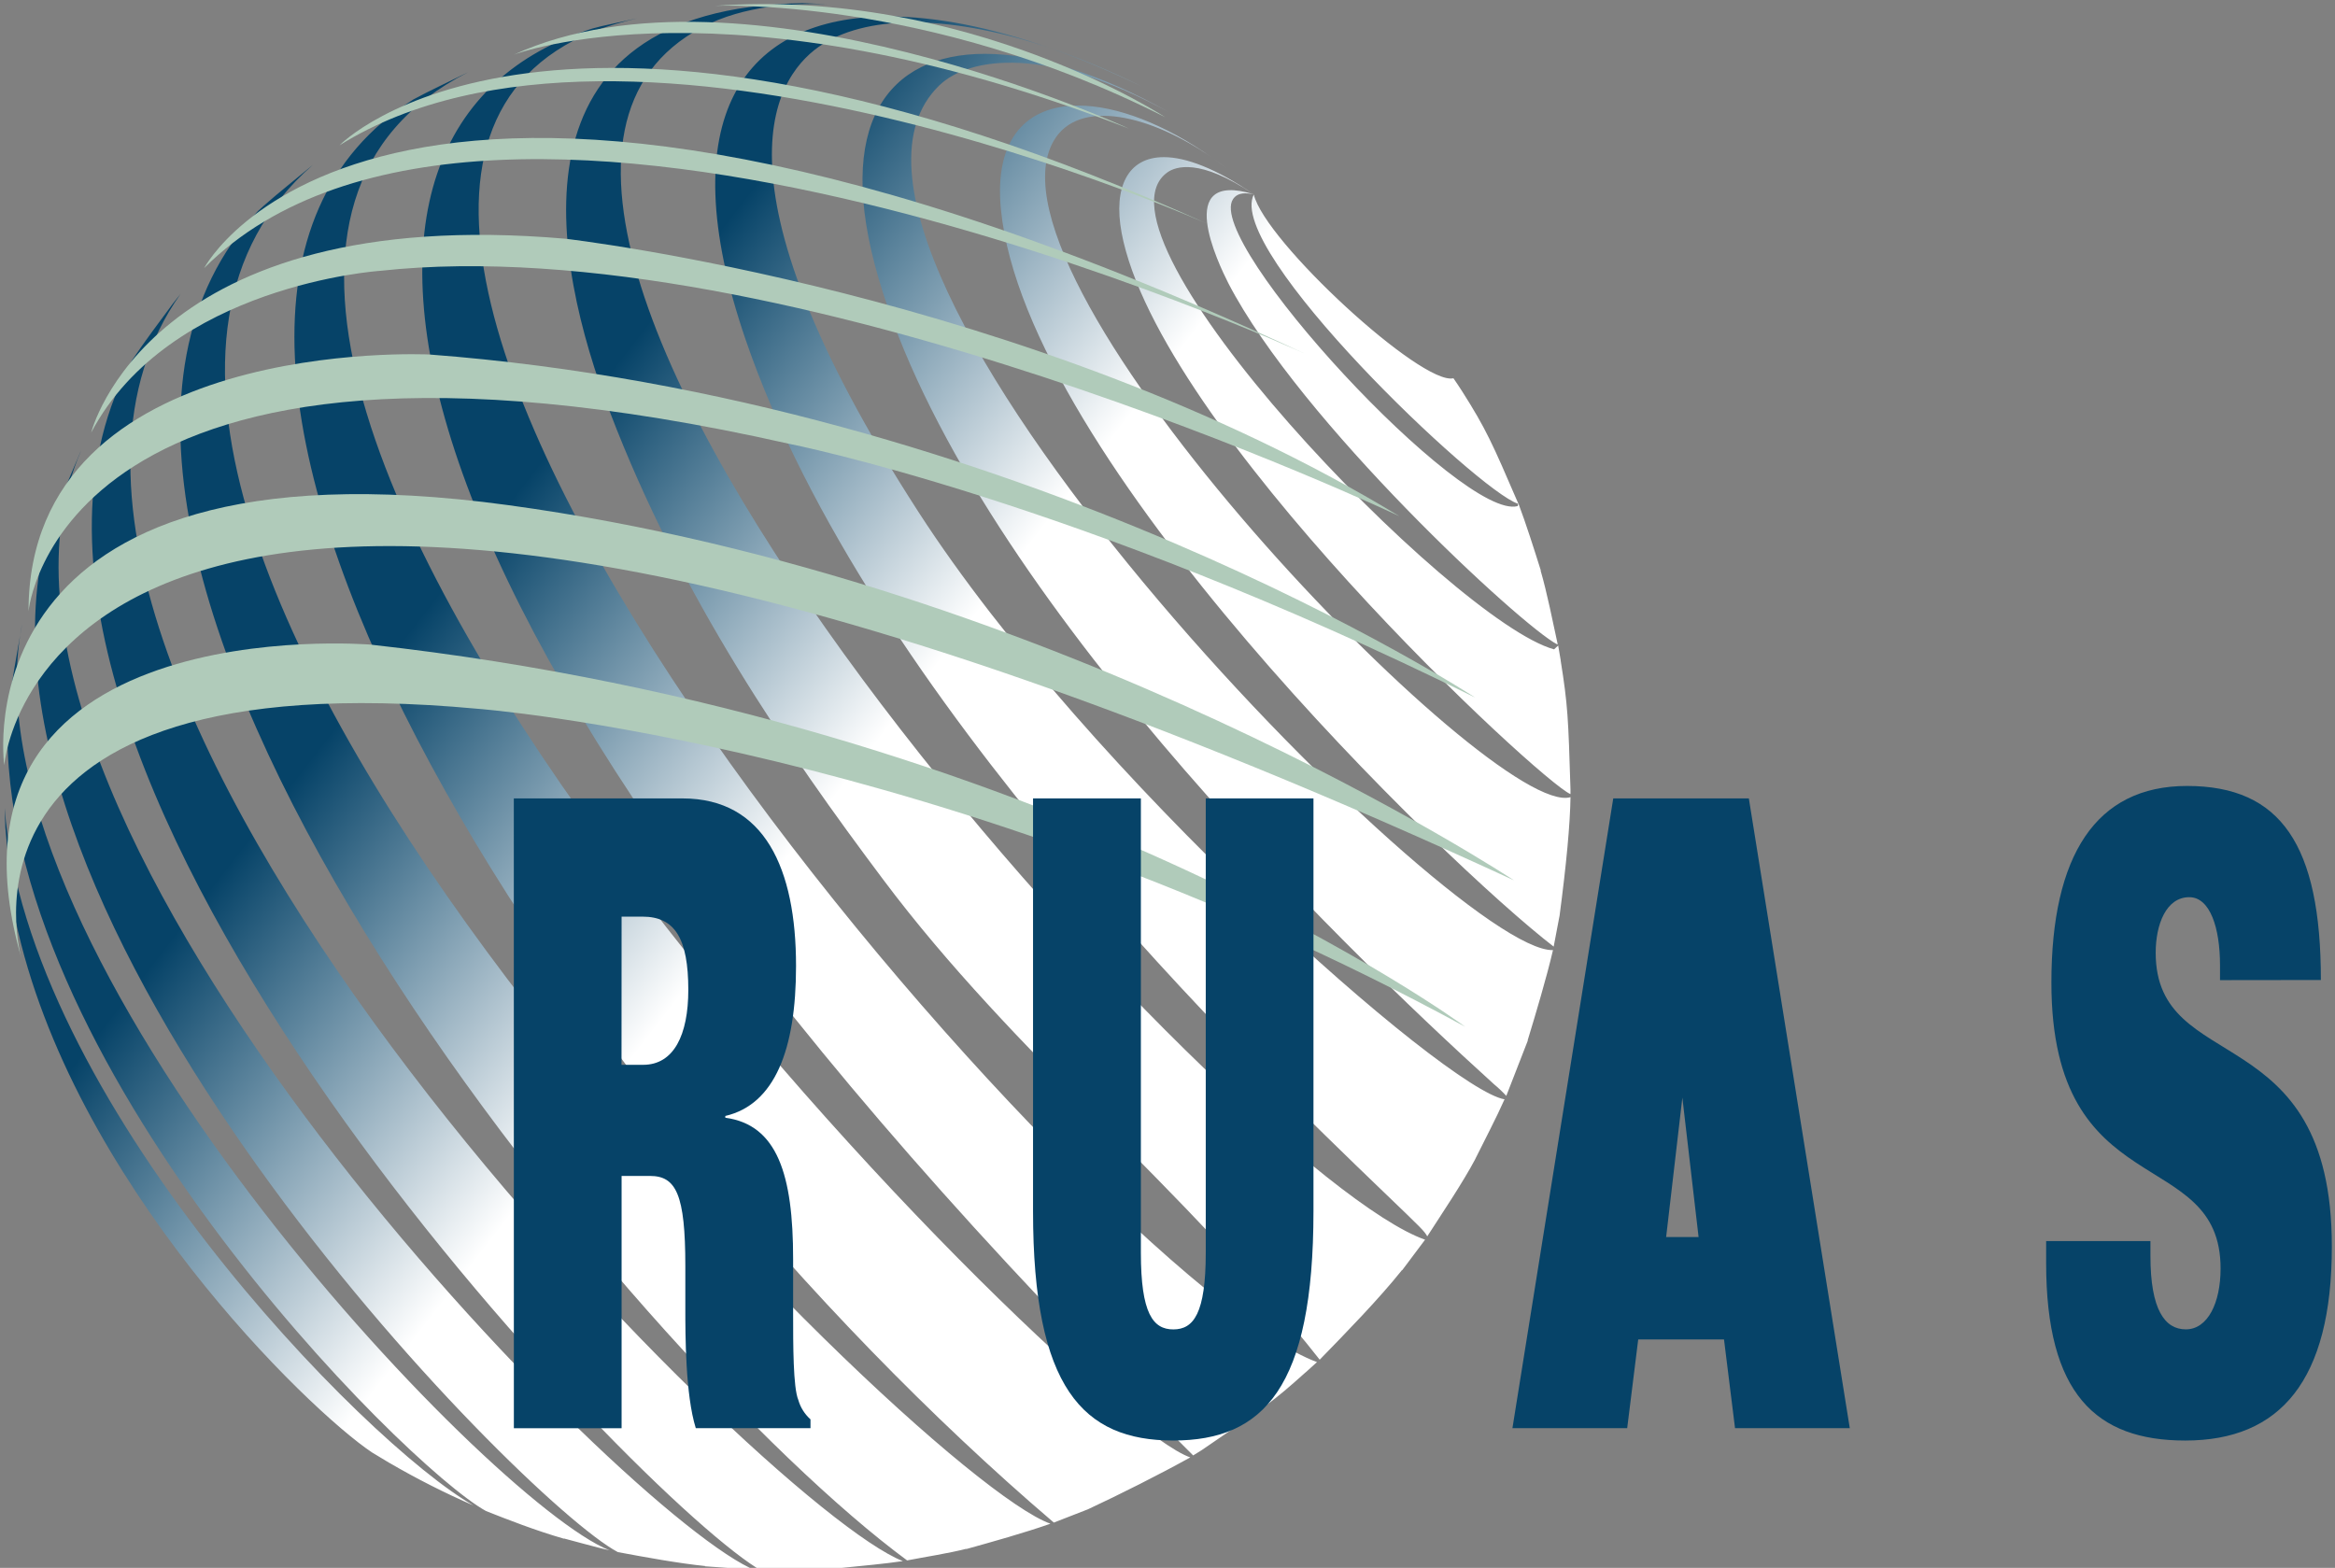
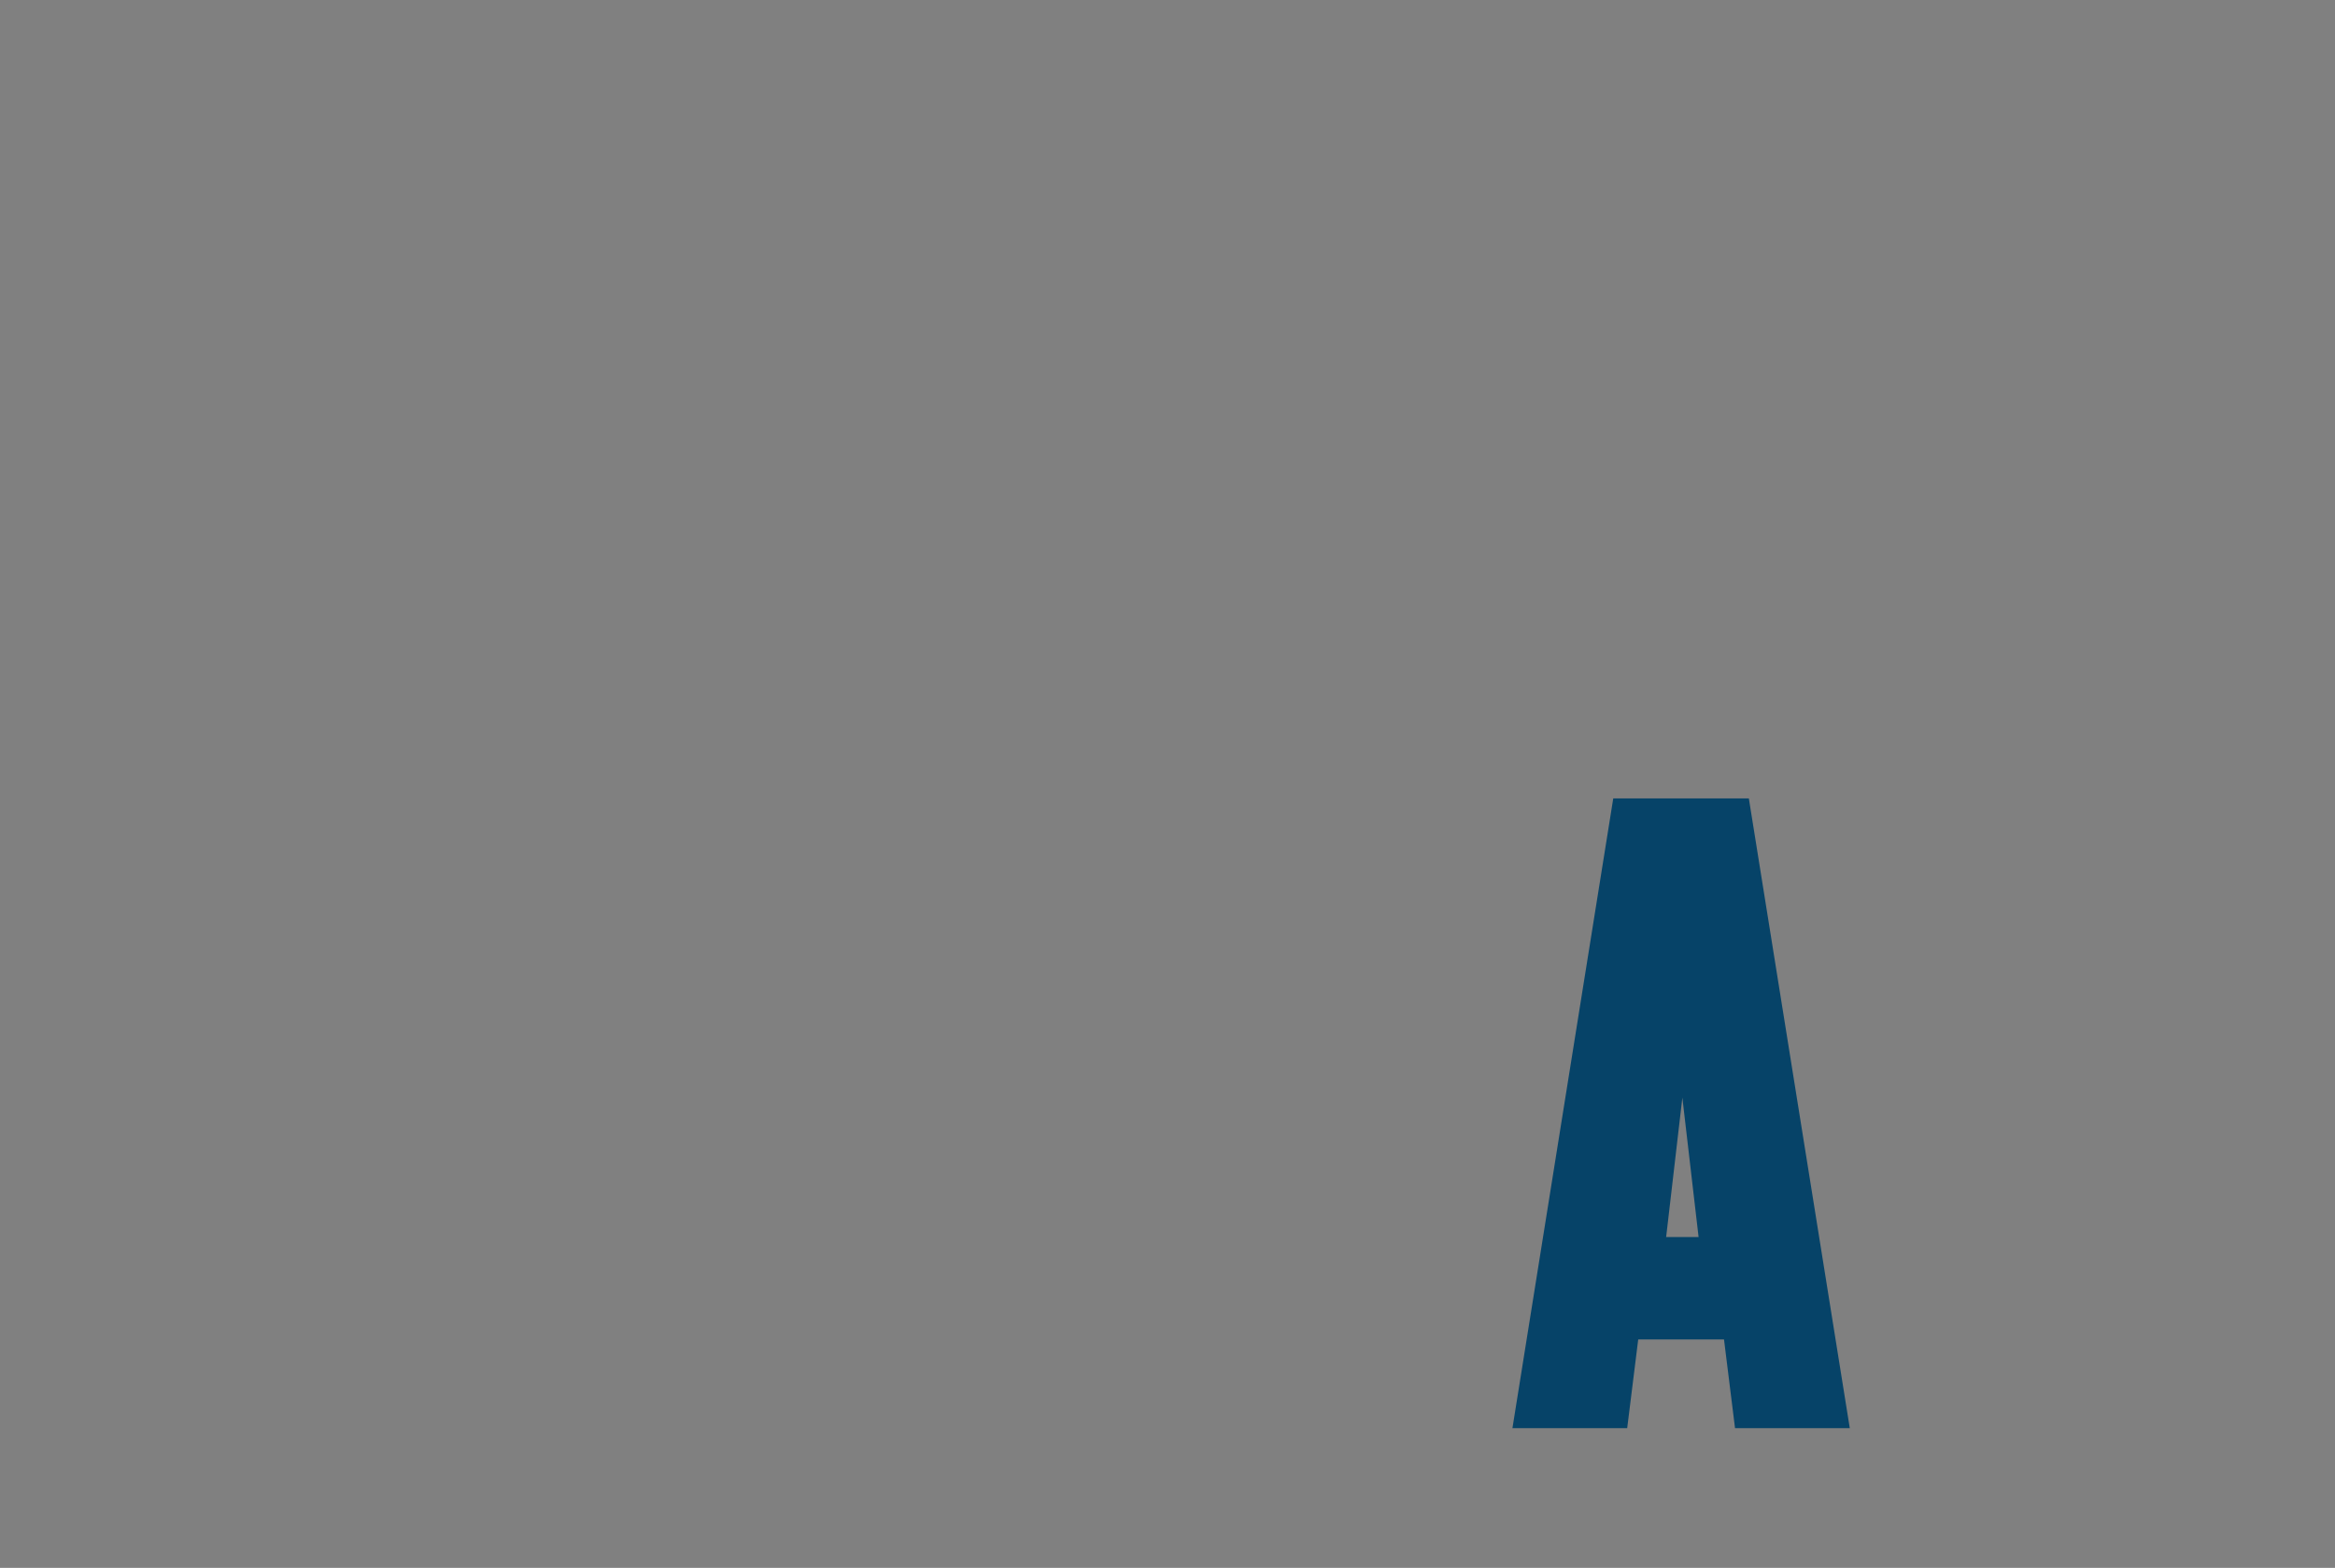
<svg xmlns="http://www.w3.org/2000/svg" id="Layer_1" version="1.1" viewBox="0 0 91.116 61.188">
  <rect x="0" y="0" width="91.116" height="61.188" fill="#808080" stroke="none" />
  <defs>
    <style>
      .st0 {
        fill: #b0cbba;
      }

      .st1 {
        fill: none;
      }

      .st2 {
        clip-path: url(#clippath-1);
      }

      .st3 {
        fill: #064368;
      }

      .st4 {
        fill: url(#linear-gradient);
      }

      .st5 {
        clip-path: url(#clippath);
      }
    </style>
    <clipPath id="clippath">
      <path class="st1" d="M.209,32.299c.095,1.084.248,2.524.394,3.598,2.166,10.212,11.473,19.162,13.913,20.786.208.122.48.292.687.414h.003c1.058.616,2.151,1.17,3.273,1.658C14.251,56.35,1.033,42.862.183,31.538l.026.761h0ZM.372,27.307l-.074.757c-.44,13.263,15.519,29.176,18.668,30.907.857.339,1.928.759,3.043,1.08l-.002-.01c.532.139,1.235.339,1.775.463C18.995,58.562-1.134,37.311.784,24.801c-.143.808-.311,1.755-.412,2.506M.784,24.801c.029-.16.056-.314.082-.461-.031.152-.058.306-.082.461M3.116,17.694c-.393.922-.922,2.149-1.261,3.09-4.072,14.878,18.505,37.806,22.253,39.789,1.019.19,2.379.44,3.41.544l-.012.01.877.061h.875C23.637,58.466-2.832,31.296,3.163,17.593c0,0-.047.101-.047.101ZM6.756,11.836c-.495.668-1.153,1.546-1.604,2.225C-3.188,29.066,24.173,57.799,29.525,61.188h3.334c.737-.075,1.667-.158,2.373-.264C29.793,58.823-3.194,25.9,7.045,11.473l-.289.363ZM10.286,8.036l-.221.202c-11.974,12.742,14.675,44.799,25.332,52.659.692-.134,1.624-.277,2.305-.452l.004.009c.989-.274,2.31-.645,3.284-.989C35.617,57.562-2.713,19.459,12.202,6.441c-.576.48-1.36,1.101-1.916,1.595M47.874,6.577c-.183-.145-.37-.283-.561-.416.188.133.375.271.561.416M43.764,9.07c1.412,7.62,16.394,21.467,17.519,21.921v-.19c-.085-2.769-.102-3.269-.384-5.029h.003l-.099-.579-.161.149c-3.957-1.086-18.545-16.176-15.082-18.619.308-.217,1.25-.567,3.358.857-3.144-.96-1.368,2.721-.985,3.475,2.799,5.395,11.451,13.382,12.832,14.093l.018-.012c-.188-.861-.416-2.017-.665-2.866l.007-.007c-.247-.791-.586-1.852-.88-2.631v.016c-1.016-2.361-1.264-2.918-2.188-4.374-.11-.171-.224-.344-.341-.512-1.236.296-7.358-5.339-7.79-7.171-1.125,2.175,8.752,11.572,10.307,12.066h.011c-.005.03-.016.065-.021.094-2.143.583-12.214-10.271-11.111-11.974.185-.286.529-.248.808-.196.003,0,.005.003.008.005-.003-.002-.005-.004-.008-.005h.003s-.002,0-.004-.001c-1.474-1.009-2.646-1.447-3.505-1.447-1.409,0-1.974,1.179-1.649,2.937M39.059,8.184c.972,9.71,17.439,25.579,21.568,28.759l.225-1.18h.002c.271-2.049.414-3.6.43-4.653-3.006.893-23.308-20.057-20.176-25.599.972-1.707,3.803-1.025,6.204.65-1.863-1.32-3.744-2.041-5.241-2.041-1.981,0-3.292,1.26-3.012,4.064M16.133,3.88c-13.846,8.752,5.867,39.224,24.99,55.541l1.331-.519c1.218-.567,2.818-1.372,3.993-2.025C41.702,55.262-.643,12.449,18.257,2.824c-.635.317-1.498.714-2.124,1.056M34.277,10.84c3.462,11.908,17.953,25.977,24.021,31.473.17.141.331.293.48.455l.841-2.161h-.009c.32-1.051.743-2.46.99-3.528-3.936.133-30.722-27.167-23.952-33.741,1.182-1.14,4.241-1.557,8.971,1.044-2.656-1.496-5.162-2.281-7.186-2.281-3.795,0-5.901,2.754-4.156,8.739M44.588,3.393c-1.239-.619-2.454-1.127-3.62-1.52,1.168.409,2.38.917,3.62,1.52M23.459,1.024l-.341.089c-11.98,3.768-9.757,22.807,23.442,55.687l.332-.206c2.512-1.713,2.777-1.89,4.052-3.034v.003l.448-.405C43.01,50.069,6.013,8.254,23.158,1.224c.555-.206,1.124-.375,1.701-.507,0,0-1.4.307-1.4.307ZM24.86.717l.257-.057c-.086.018-.172.037-.257.057M29.099,13.266c4.775,13.93,19.885,28.434,24.85,33.211,1.61,1.545,1.614,1.553,1.745,1.773.576-.895,1.372-2.072,1.872-3.012h-.002c.345-.699.831-1.622,1.146-2.336-2.254-.364-16.212-12.61-22.868-22.919C27.297,6.755,30.385,2.804,32.108,1.721c1.9-1.194,5.129-1.107,8.86.152-2.307-.808-4.445-1.229-6.294-1.23-5.615,0-8.571,3.885-5.575,12.623M32.865.186c-.166-.008-.368-.017-.598-.024l.598.024ZM23.801,16.082c2.745,7.195,6.924,13.262,10.67,18.254,5.081,6.783,11.796,12.077,17.026,18.728.989-1.014,2.327-2.386,3.214-3.501l.003.012.895-1.194C48.34,45.837,13.723,8.333,27.384,1.073c1.664-.887,3.667-.945,4.884-.911l-.96-.038c-11.747.205-9.747,10.085-7.507,15.958Z" />
    </clipPath>
    <linearGradient id="linear-gradient" x1="-1746.605" y1="-240.306" x2="-1745.605" y2="-240.306" gradientTransform="translate(14658.382 106331.137) rotate(90) scale(60.878 -60.878)" gradientUnits="userSpaceOnUse">
      <stop offset="0" stop-color="#064368" />
      <stop offset=".12" stop-color="#064368" />
      <stop offset=".25" stop-color="#064368" />
      <stop offset=".53" stop-color="#fff" />
      <stop offset="1" stop-color="#fff" />
    </linearGradient>
    <clipPath id="clippath-1">
-       <rect class="st1" width="91.116" height="61.188" />
-     </clipPath>
+       </clipPath>
  </defs>
  <g class="st5">
-     <rect class="st4" x="-14.865" y="-13.55" width="87.823" height="88.409" transform="translate(-12.995 34.651) rotate(-51.973)" />
-   </g>
+     </g>
  <g class="st2">
    <g>
      <path class="st0" d="M.838,37.403s-3.484-11.703,17.802-9.742c0,0,18.233,1.36,38.535,12.41,0,0-16.22-11.975-42.726-14.915-.004,0-17.557-1.441-13.611,12.247" />
      <path class="st0" d="M.166,29.866s1.597-21.961,58.911,4.49c0,0-17.688-11.702-39.244-14.642S.166,29.866.166,29.866" />
      <path class="st0" d="M1.113,23.86s1.14-12.964,29.671-6.542c0,0,11.158,2.178,26.78,9.905,0,0-17.802-11.649-40.822-13.389-.01.002-15.629-.759-15.629,10.026" />
      <path class="st0" d="M3.558,16.883s2.225-8.98,18.505-7.566c0,0,18.124,2.069,32.549,10.832,0,0-23.841-11.322-39.789-9.578.002,0-8.216.544-11.265,6.312" />
      <path class="st0" d="M7.967,10.462s7.022-13.414,42.998,3.363c.002,0-31.731-14.603-42.998-3.363" />
      <path class="st0" d="M13.248,5.672s8.219-8.545,33.963,3.106c0,0-22.644-10.182-33.963-3.106" />
-       <path class="st0" d="M20.05,2.134s8.328-3.214,24.004,2.885c0,0-15.076-6.967-24.004-2.885" />
      <path class="st0" d="M27.888.228s8.273-.381,17.58,4.347c.002,0-7.672-5.054-17.58-4.347" />
-       <path class="st3" d="M24.253,41.556h.844c1.199,0,1.762-1.169,1.762-2.925,0-1.995-.519-2.858-1.785-2.858h-.818l-.003,5.783ZM20.05,31.159h6.579c3.215,0,4.434,2.754,4.434,6.54,0,3.271-.836,5.405-2.76,5.853v.069c2.035.274,2.646,2.237,2.646,5.509v2.099c0,1.273,0,2.925.203,3.407.083.292.248.554.475.757v.343h-4.476c-.408-1.308-.408-3.649-.408-4.68v-1.652c0-2.789-.361-3.511-1.379-3.511h-1.108v9.846h-4.204l-.002-24.58Z" />
      <path class="st3" d="M44.519,31.159v17.728c0,2.376.475,2.995,1.266,2.995s1.266-.621,1.266-2.995v-17.728h4.203v16.109c0,6.886-1.946,8.95-5.472,8.95s-5.471-2.064-5.471-8.95v-16.109h4.208Z" />
      <path class="st3" d="M86.629,38.251v-.586c0-1.446-.386-2.651-1.199-2.651-.905,0-1.311,1.069-1.311,2.169,0,4.854,6.874,2.472,6.874,11.463,0,5.232-2.013,7.573-5.721,7.573-3.484,0-5.428-1.825-5.428-6.923v-.86h4.07v.586c0,2.099.566,2.858,1.38,2.858.858,0,1.357-1.034,1.357-2.376,0-4.854-6.602-2.443-6.602-11.154,0-4.958,1.731-7.677,5.292-7.677,3.664,0,5.224,2.306,5.224,7.573l-3.936.005h0Z" />
    </g>
  </g>
  <path class="st3" d="M65.016,48.277l.633-5.44.633,5.44h-1.266ZM68.243,31.159h-5.291l-3.934,24.577h4.478l.43-3.461h3.348l.43,3.461h4.478s-3.939-24.577-3.939-24.577Z" />
</svg>